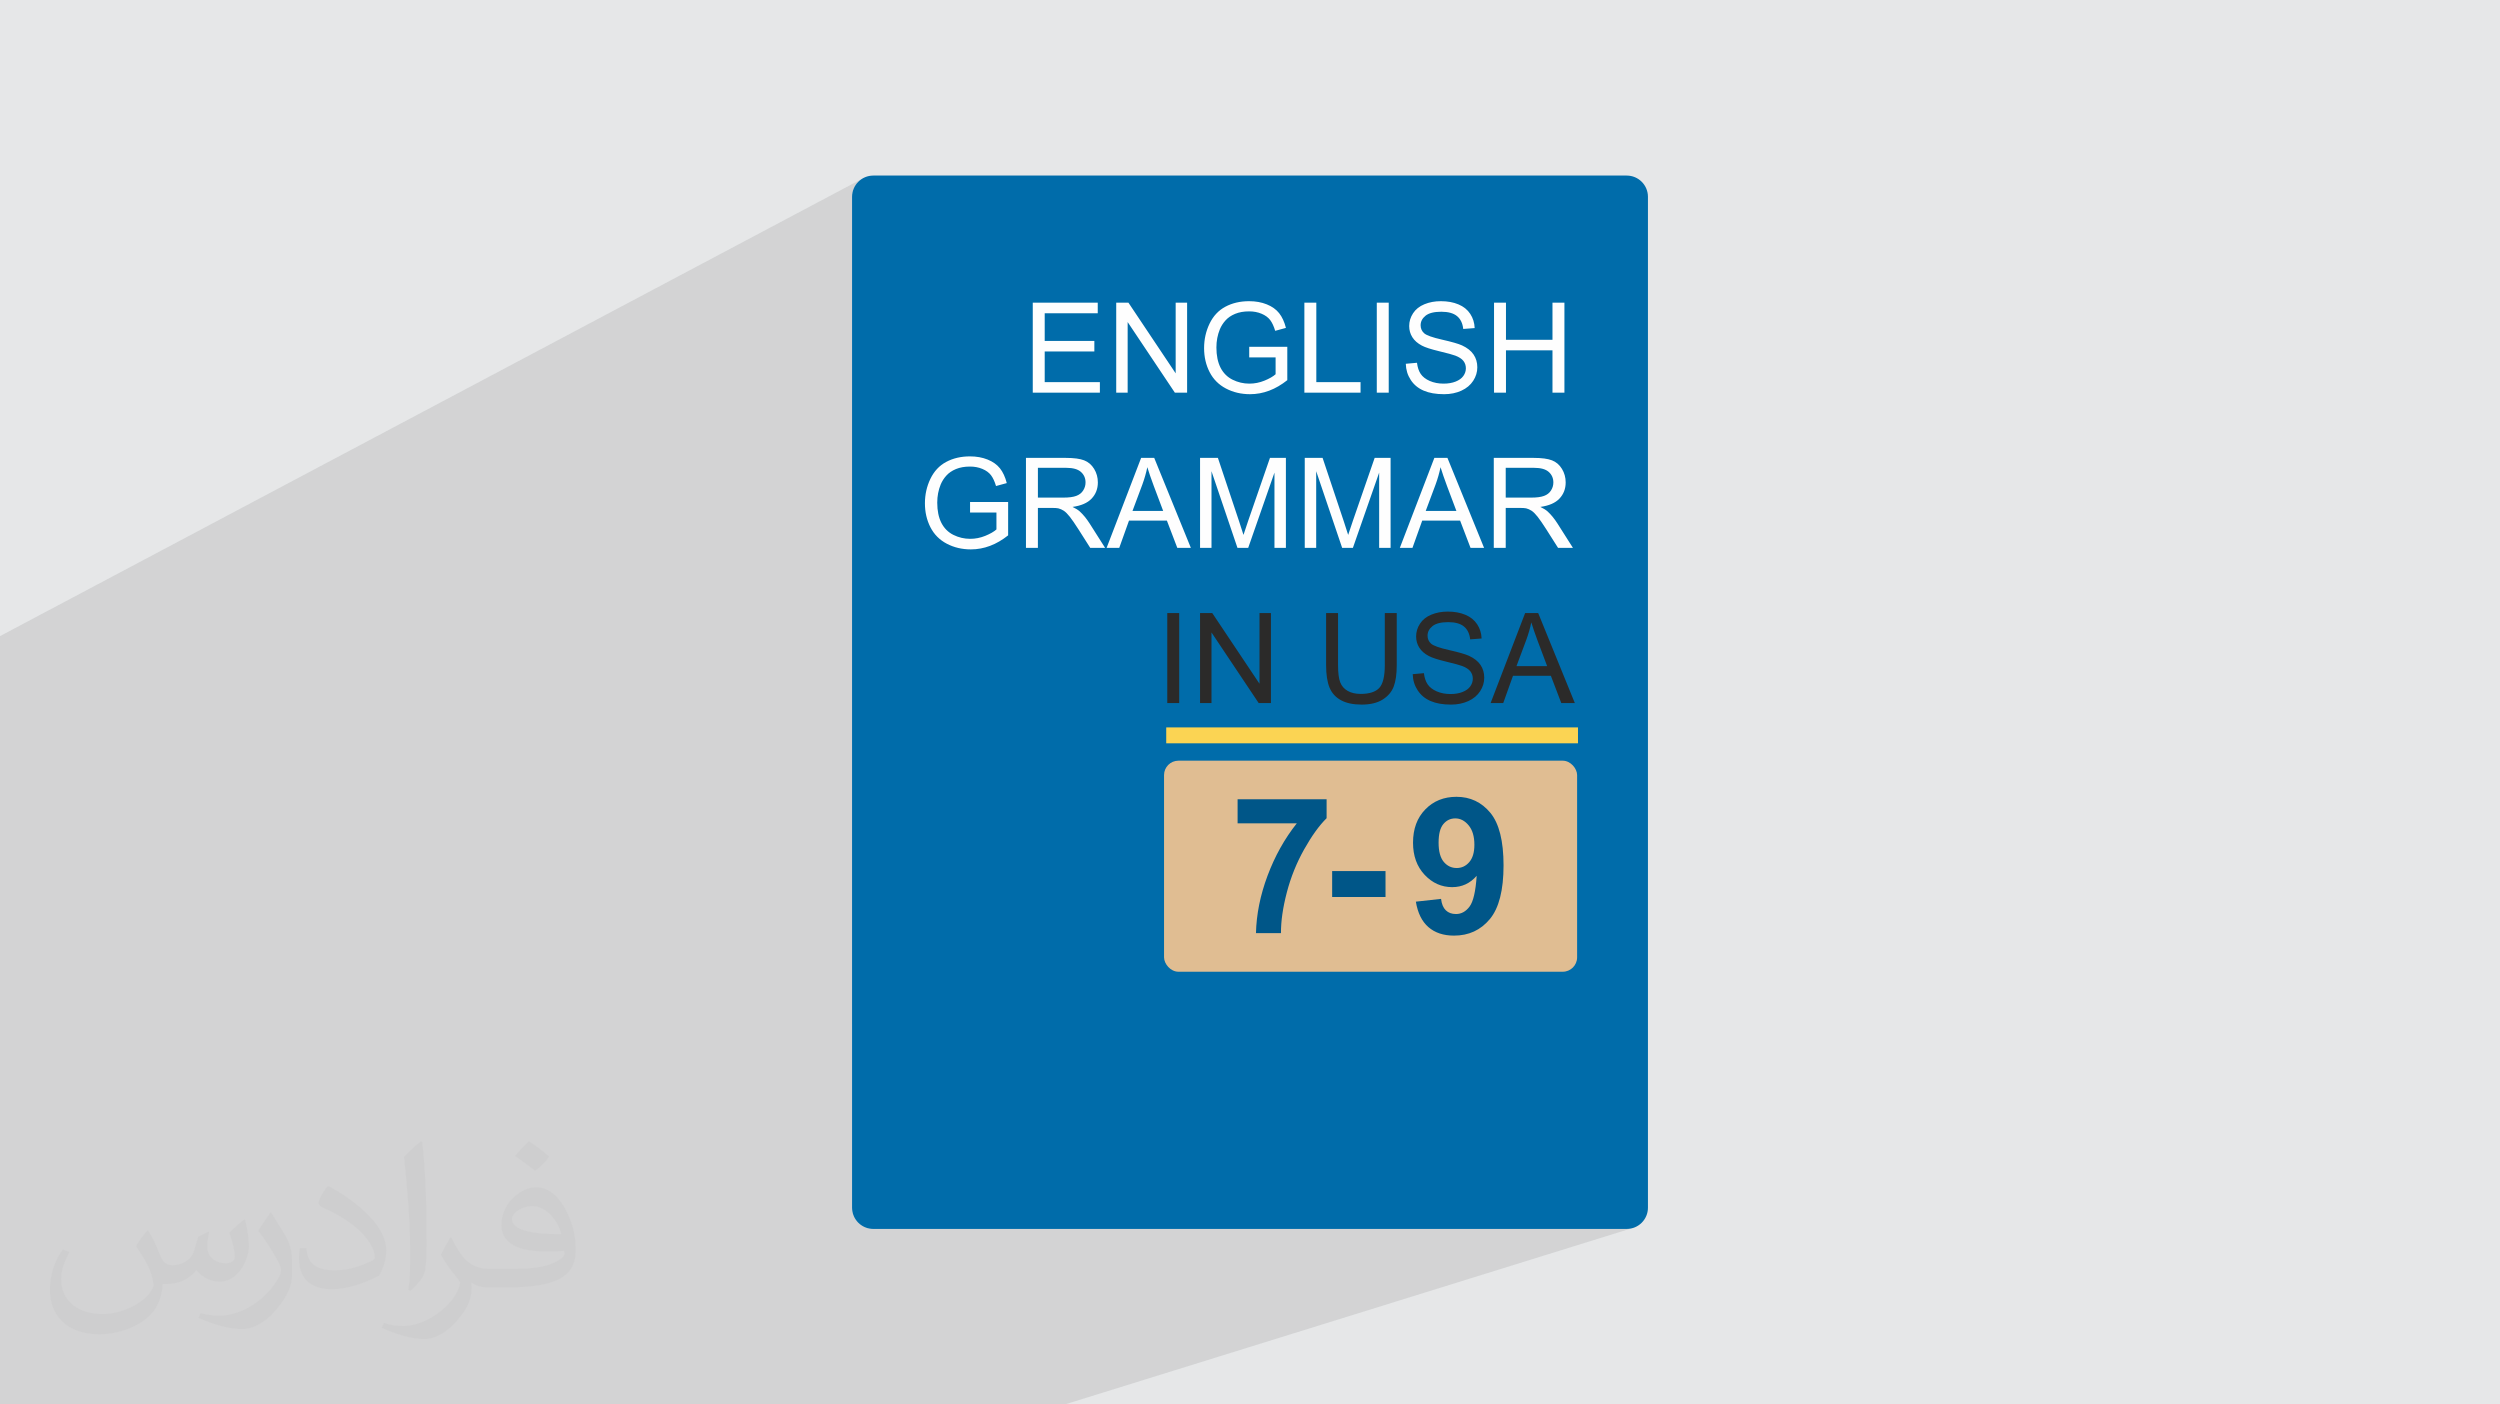
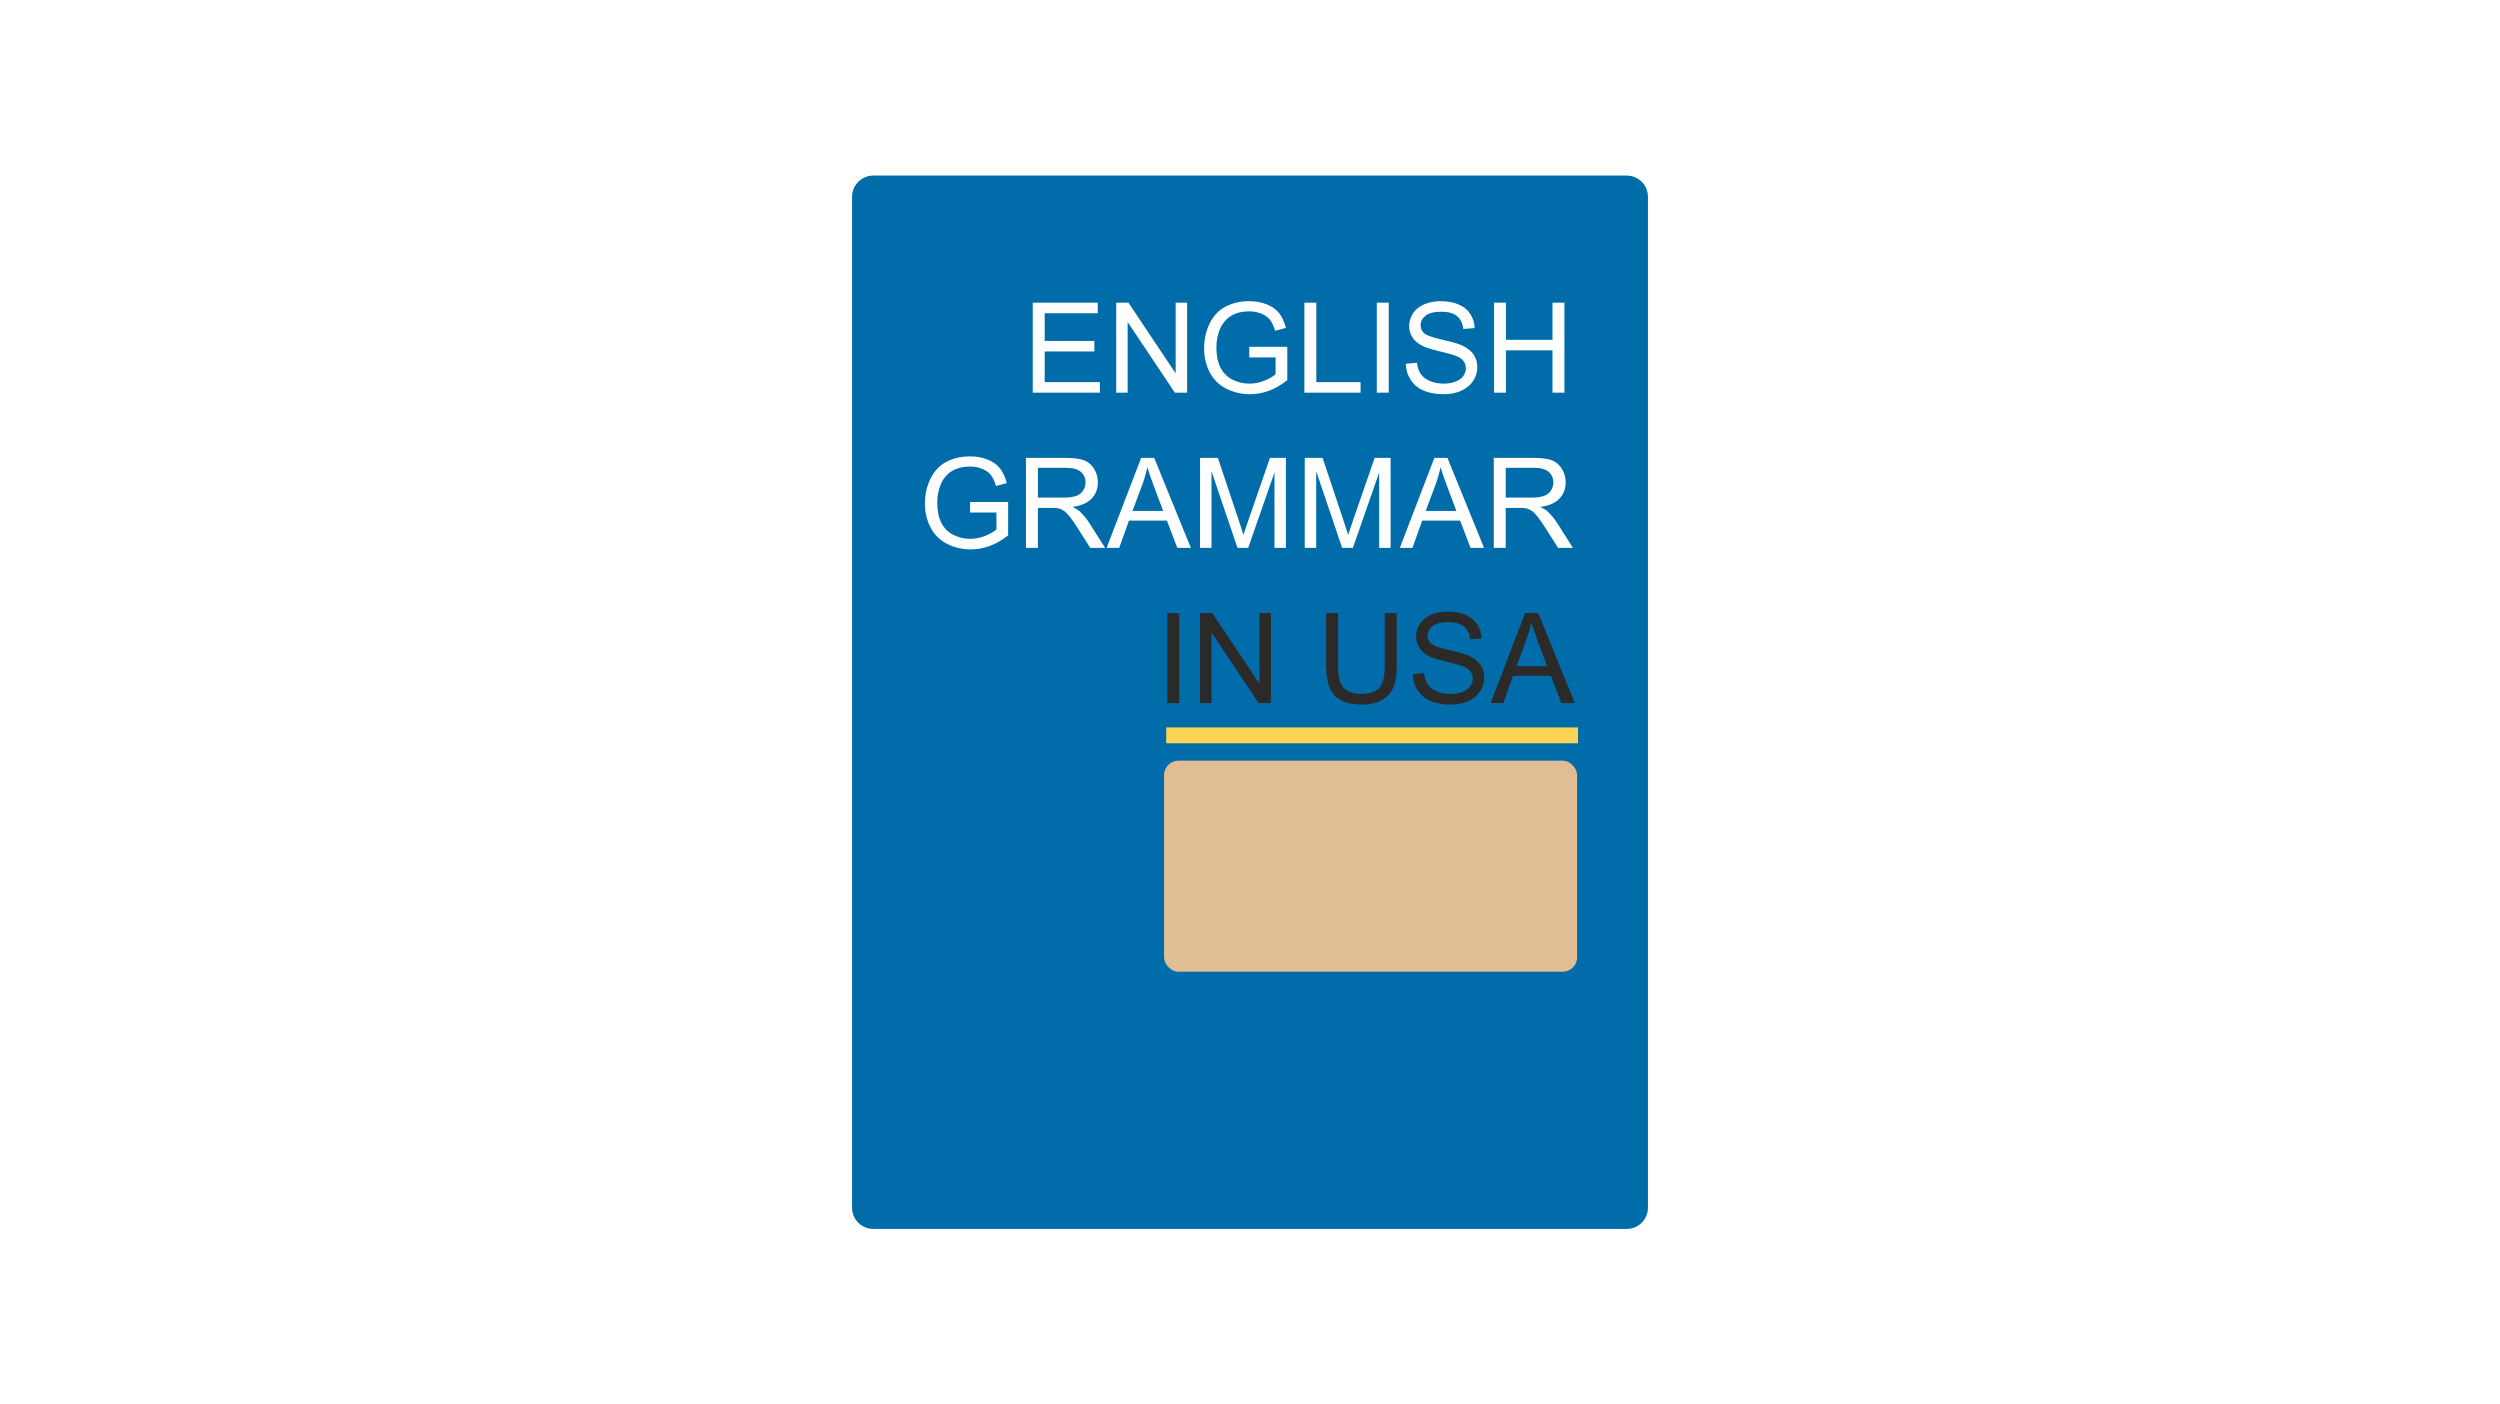
<svg xmlns="http://www.w3.org/2000/svg" xml:space="preserve" width="94.192mm" height="52.917mm" version="1.0" style="shape-rendering:geometricPrecision; text-rendering:geometricPrecision; image-rendering:optimizeQuality; fill-rule:evenodd; clip-rule:evenodd" viewBox="0 0 9419.16 5291.66">
  <defs>
    <style type="text/css">
   
    .fil3 {fill:#006CAA}
    .fil7 {fill:#E0BD92}
    .fil0 {fill:#E6E7E8}
    .fil6 {fill:#FBD453}
    .fil8 {fill:#005688;fill-rule:nonzero}
    .fil5 {fill:#2B2A29;fill-rule:nonzero}
    .fil4 {fill:#FEFEFE;fill-rule:nonzero}
    .fil2 {fill:#373435;fill-opacity:0.031}
    .fil1 {fill:#2B2A29;fill-opacity:0.102}
   
  </style>
  </defs>
  <g id="Layer_x0020_1">
-     <polygon class="fil0" points="-0,0 9419.16,0 9419.16,5291.66 -0,5291.66 " />
-     <polygon class="fil1" points="5628.05,1725.19 5479.78,1789.82 5453.47,1725.19 5404.14,1725.19 5239.28,1797.72 5239.28,1768.44 5894.19,1479.51 5894.19,1140.46 5849.19,1140.46 5673.98,1220.3 5673.98,1140.46 5628.99,1140.46 5538.87,1181.9 5535.34,1176.94 5530.84,1171.56 5525.92,1166.55 5520.6,1161.9 5514.86,1157.62 5508.7,1153.69 5502.13,1150.13 5495.15,1146.93 5487.82,1144.07 5480.21,1141.6 5472.31,1139.51 5464.14,1137.8 5455.69,1136.47 5446.97,1135.53 5437.97,1134.96 5428.69,1134.77 5420.23,1134.95 5411.97,1135.5 5403.9,1136.4 5396.02,1137.67 5388.35,1139.31 5380.86,1141.3 5373.58,1143.66 5366.5,1146.38 5359.7,1149.45 5232.24,1208.66 5232.24,1140.46 5187.26,1140.46 4959.42,1247.15 4959.42,1140.46 4914.42,1140.46 4822.43,1184.03 4819.33,1179.84 4814.92,1174.69 4810.11,1169.82 4804.89,1165.24 4799.28,1160.96 4793.24,1156.96 4786.82,1153.24 4779.99,1149.82 4772.77,1146.69 4765.22,1143.89 4757.46,1141.47 4749.48,1139.42 4741.28,1137.74 4732.87,1136.44 4724.23,1135.51 4715.38,1134.96 4706.32,1134.77 4693.82,1135.1 4681.71,1136.07 4669.97,1137.7 4658.59,1139.98 4647.59,1142.91 4636.96,1146.49 4626.7,1150.73 4472.62,1224.53 4472.62,1140.46 4429.52,1140.46 4295.08,1205.46 4251.63,1140.46 4205.53,1140.46 4135.93,1174.44 4135.93,1140.46 3891.11,1140.46 3210.27,1477.44 3210.27,741.46 3211.9,725.39 3216.58,710.4 3223.98,696.81 3233.77,684.96 3245.62,675.17 3259.21,667.77 -0,2396.67 -0,3066.33 -0,3117.65 -0,3165.7 -0,3193.56 -0,3198.33 -0,3203.83 -0,3211.92 -0,3236.74 -0,3270.24 -0,3278.67 -0,3282.1 -0,3298.95 -0,3311.31 -0,3332.32 -0,3366.9 -0,3387.15 -0,3402.53 -0,3414.27 -0,3434.91 -0,3446.88 -0,3472.15 -0,3487.42 -0,3497.6 -0,3522.32 -0,3524.57 -0,3541.02 -0,3572.98 -0,3589.51 -0,3591.79 -0,3597.36 -0,3635.47 -0,3653.1 -0,3682.44 -0,3707.01 -0,3714.61 -0,3725.48 -0,3726.45 -0,3732.27 -0,3744.27 -0,3757.68 -0,3760.97 -0,3765.1 -0,3767.71 -0,3789.54 -0,3814.24 -0,3839.32 -0,3845.79 -0,3857.73 -0,3882.61 -0,3900.19 -0,3933.49 -0,3953.01 -0,4050.63 -0,4078.34 -0,4081.8 -0,4108.02 -0,4127.17 -0,4217.93 -0,4233.72 -0,4261.15 -0,4277.16 -0,4334.83 -0,4500.87 -0,4508.11 -0,4549.08 -0,4565.85 -0,4671.73 -0,5291.66 4011.23,5291.66 6144.96,4628.58 6128.9,4630.21 3290.27,4630.21 3274.2,4628.58 3259.21,4623.9 3245.62,4616.5 3233.77,4606.71 3223.98,4594.86 3216.58,4581.27 3211.9,4566.28 3210.27,4550.21 3210.27,3858.96 5945.31,2800.53 5945.31,2740.62 5700.45,2740.62 5933.49,2648.97 5795.45,2309.92 5746.12,2309.92 5577.9,2378.9 5577.46,2377.28 5575.15,2370.7 5572.4,2364.31 5569.2,2358.13 5565.54,2352.14 5561.46,2346.4 5556.96,2341.02 5552.05,2336.01 5546.73,2331.36 5540.98,2327.07 5534.83,2323.15 5528.26,2319.59 5521.27,2316.39 5513.94,2313.53 5506.33,2311.06 5498.43,2308.97 5490.26,2307.26 5481.82,2305.93 5473.09,2304.99 5464.09,2304.42 5454.81,2304.23 5446.36,2304.41 5438.09,2304.96 5430.03,2305.86 5422.15,2307.13 5414.49,2308.77 5406.99,2310.76 5399.71,2313.12 5392.63,2315.84 5262.48,2369.96 5262.48,2341.06 5926.31,2064.24 5867.66,1971.9 5863.28,1965.26 5858.82,1958.91 5854.29,1952.84 5849.68,1947.05 5845.01,1941.55 5840.26,1936.33 5835.45,1931.39 5830.57,1926.75 5828.13,1924.67 5825.42,1922.58 5822.44,1920.48 5819.19,1918.37 5815.67,1916.25 5811.88,1914.13 5810.81,1913.57 5845.89,1898.66 5854.5,1894.45 5862.31,1889.69 5869.33,1884.35 5875.55,1878.45 5881.02,1872.09 5885.76,1865.37 5889.78,1858.3 5893.07,1850.87 5895.63,1843.08 5897.47,1834.94 5898.55,1826.45 5898.92,1817.6 5898.7,1810.69 5898.05,1803.93 5896.96,1797.32 5895.42,1790.86 5893.44,1784.55 5891.03,1778.39 5888.17,1772.39 5884.87,1766.54 5881.2,1760.99 5877.24,1755.87 5872.97,1751.19 5868.41,1746.94 5863.56,1743.14 5858.41,1739.77 5852.96,1736.84 5847.22,1734.34 5840.99,1732.2 5834.08,1730.35 5826.49,1728.77 5818.22,1727.48 5809.26,1726.48 5799.63,1725.76 5789.32,1725.33 5778.33,1725.19 " />
-     <path class="fil2" d="M557.98 4636.29c17.98,27.25 29.64,53.44 41.02,82.55 8.46,16.94 12.95,48.16 52.65,48.16 11.63,0 28.32,-3.43 43.13,-11.63 16.66,-8.74 29.36,-21.97 35.99,-42.06l15.87 -53.44 38.63 -19.05 2.64 2.64c-5.28,20.12 -6.6,39.42 -6.6,54.51 0,44.7 38.63,61.65 69.32,61.65 17.98,0 34.14,-8.74 34.14,-25.15 0,-21.16 -8.99,-57.15 -20.65,-89.43 17.98,-17.98 35.99,-35.99 56.62,-50.55l3.17 1.6c8.99,38.1 14.02,75.67 14.02,100.81 0,24.61 -10.85,51.87 -19.84,69.6 -18.52,34.92 -51.33,62.71 -91.01,62.71 -30.15,0 -63.75,-15.09 -86.79,-43.13l-1.32 0c-21.69,27 -55.3,51.33 -109.02,51.33l-16.66 0c-2.64,35.46 -10.31,60.58 -21.97,83.08 -32,62.43 -127,106.63 -216.43,106.63 -124.36,0 -186.79,-71.7 -186.79,-167.21 0,-59 19.3,-113.77 48.95,-152.65l24.33 10.06c-18.52,35.46 -30.96,68.78 -30.96,101.6 0,89.43 72.77,132.03 156.64,132.03 77.8,0 174.09,-49.48 191.57,-106.88 -6.6,-62.71 -30.15,-92.07 -66.14,-149.22 10.85,-19.05 24.87,-38.1 42.34,-58.47l3.17 0 0 0 0 0 -0.02 -0.09zm1434.31 -336.55c26.19,16.41 51.87,35.71 76.99,57.94 -14.02,19.84 -31.5,37.85 -53.19,53.72 -25.15,-20.37 -50.27,-37.85 -75.95,-56.36 17.45,-19.58 34.67,-38.35 52.12,-55.3l0 0 0 0 0 0 0 0 0 0 0.03 0zm13.49 244.48c-42.34,0 -76.99,27.79 -76.99,48.41 0,44.2 84.66,57.94 186,57.4 -12.7,-51.87 -57.15,-105.84 -109.02,-105.84l0.01 0.03zm-95 236.55c55.04,0 103.2,-1.6 139.95,-10.85 41.02,-10.31 75.67,-30.96 75.67,-45.24 0,-3.71 0,-8.2 -1.32,-11.91 -23.01,2.11 -49.48,2.11 -72.49,2.11 -74.6,0 -131.75,-16.94 -154.25,-58.75 -5.56,-11.63 -9.52,-24.61 -9.52,-39.42 0,-40.49 17.45,-79.91 48.16,-107.16 25.65,-22.48 53.97,-36.5 82.8,-36.5 52.12,0 93.65,41.81 122.76,107.7 15.87,35.99 26.72,77.52 26.72,129.92 0,34.92 -9.52,64.29 -31.22,85.98 -40.49,39.17 -115.09,53.97 -229.39,53.97l-51.87 0 0 0 -13.49 0c-28.32,0 -48.69,-5.03 -64.82,-17.45l-2.64 0c0.79,6.6 1.32,12.95 1.32,19.05 0,25.65 -8.46,58.47 -25.65,84.66 -50.8,75.41 -105.84,108.2 -153.47,108.2 -48.16,0 -107.16,-18.52 -160.35,-42.6l9.52 -18.52c17.2,7.14 41.02,11.91 73.81,11.91 85.98,0 198.96,-82.55 212.98,-163.25 -3.17,-6.6 -8.99,-15.34 -17.2,-24.61 -25.15,-29.9 -41.02,-54.76 -55.83,-80.95 12.7,-25.15 24.33,-45.24 35.18,-63.5l4.5 -0.53c36.78,74.88 70.1,117.73 144.45,117.73l11.63 0 0 0 53.97 0 0 0 0 0 0 0 0 0 0 0 0.09 0.01zm-372.54 79.12c6.35,-34.39 6.88,-73.02 6.88,-109.02l0 -53.44c0,-99.75 -12.7,-244.73 -23.01,-339.19 17.98,-19.3 43.13,-42.06 62.97,-57.4l5.82 1.6c13.49,118.8 16.66,256.39 16.66,383.64 0,33.35 -1.32,65.89 -4.5,89.69 -1.85,30.15 -19.3,52.91 -56.62,87.83l-8.2 -3.71zm-383.38 -157.43c1.85,46.84 24.87,83.62 105.31,83.62 50.01,0 92.33,-12.95 139.17,-35.18 8.46,-3.71 12.95,-8.74 12.95,-12.95 0,-29.36 -22.48,-68.25 -60.32,-103.71 -36.78,-33.35 -85.47,-62.71 -130.96,-82.3 -15.62,-6.6 -20.65,-13.49 -20.65,-20.12 0,-13.49 17.98,-41.81 32.82,-62.18l5.03 -0.53c52.12,27.25 110.34,67.74 153.47,112.7 39.17,41.53 63.5,83.62 63.5,129.39 0,33.86 -10.31,65.61 -27,95.25 -57.15,28.83 -118.01,50.8 -178.33,50.8 -73.28,0 -123.29,-34.39 -123.29,-115.09 0,-8.74 0,-22.22 3.17,-39.7l25.15 0 0 0 0 0 0 0 0 0 0 0 -0.02 0zm-132.57 -133.1l45.52 73.56c16.66,27.25 32.28,56.9 32.28,103.71l0 59.79c0,48.41 -30.96,100.28 -80.95,151.61 -39.17,34.67 -73.81,49.48 -105.84,49.48 -47.62,0 -102.13,-14.81 -165.1,-41.81l7.14 -18.52c19.84,5.28 42.85,9.78 71.17,9.78 90.5,-0.53 183.08,-66.67 225.42,-147.37 5.03,-9.27 6.88,-17.98 6.88,-24.08 0,-9.27 -5.03,-19.58 -8.99,-28.83 -23.01,-43.38 -48.69,-83.08 -76.99,-119.86 14.81,-23.29 29.64,-45.77 45.77,-68l3.71 0.53 0 0 0 0 0 0 0 0 0 0 -0.02 0.01z" />
    <g id="_1894195590896">
      <path class="fil3" d="M3290.27 661.46l2838.63 0c44.18,0 80,35.82 80,80l0 3808.75c0,44.17 -35.82,79.99 -80,79.99l-2838.63 0.01c-44.17,-0.01 -79.99,-35.83 -79.99,-80.01l-0.01 -3808.74c0.01,-44.18 35.83,-80 80.01,-80z" />
      <g>
        <g>
          <path class="fil4" d="M3891.11 1479.51l0 -339.05 244.82 0 0 39.78 -199.84 0 0 104.17 187.05 0 0 39.78 -187.05 0 0 115.54 207.89 0 0 39.78 -252.87 0zm314.42 0l0 -339.05 46.1 0 177.89 266.13 0 -266.13 43.1 0 0 339.05 -46.1 0 -177.89 -266.13 0 266.13 -43.1 0zm501.1 -133.06l0 -39.78 143.47 0 0 125.65c-22.02,17.51 -44.75,30.77 -68.18,39.61 -23.44,8.84 -47.52,13.27 -72.14,13.27 -33.31,0 -63.54,-7.11 -90.77,-21.39 -27.14,-14.21 -47.75,-34.89 -61.55,-61.8 -13.89,-26.99 -20.84,-57.14 -20.84,-90.37 0,-32.99 6.87,-63.77 20.68,-92.42 13.81,-28.57 33.62,-49.8 59.51,-63.61 25.88,-13.89 55.71,-20.84 89.5,-20.84 24.46,0 46.64,3.95 66.45,11.92 19.81,7.97 35.36,19.02 46.57,33.15 11.28,14.21 19.81,32.75 25.65,55.56l-40.49 11.05c-5.13,-17.2 -11.44,-30.78 -18.94,-40.73 -7.58,-9.86 -18.32,-17.75 -32.36,-23.67 -13.97,-5.92 -29.52,-8.92 -46.65,-8.92 -20.44,0 -38.12,3.16 -53.11,9.39 -14.92,6.24 -26.92,14.45 -36.15,24.71 -9.16,10.18 -16.26,21.38 -21.31,33.54 -8.6,21.07 -12.94,43.8 -12.94,68.35 0,30.3 5.21,55.63 15.54,76.08 10.43,20.36 25.58,35.51 45.38,45.38 19.9,9.86 40.97,14.84 63.31,14.84 19.41,0 38.35,-3.8 56.82,-11.29 18.47,-7.58 32.43,-15.54 41.98,-24.15l0 -63.53 -99.43 0zm207.79 133.06l0 -339.05 45 0 0 299.27 166.67 0 0 39.78 -211.67 0zm272.84 0l0 -339.05 44.98 0 0 339.05 -44.98 0zm109.32 -108.92l42.14 -3.79c1.98,17.04 6.62,31.02 13.97,41.98 7.34,10.9 18.7,19.73 34.09,26.53 15.39,6.7 32.76,10.1 52.01,10.1 17.13,0 32.2,-2.52 45.3,-7.66 13.1,-5.13 22.82,-12.15 29.2,-21.07 6.4,-8.92 9.64,-18.63 9.64,-29.04 0,-10.58 -3.09,-19.81 -9.24,-27.79 -6.15,-7.89 -16.33,-14.52 -30.54,-19.96 -9.07,-3.48 -29.2,-9 -60.38,-16.5 -31.17,-7.5 -52.95,-14.52 -65.42,-21.16 -16.19,-8.52 -28.18,-19.09 -36.07,-31.64 -7.97,-12.55 -11.92,-26.68 -11.92,-42.23 0,-17.19 4.89,-33.22 14.6,-48.06 9.71,-14.91 23.84,-26.2 42.54,-33.93 18.62,-7.74 39.38,-11.61 62.19,-11.61 25.1,0 47.28,4.03 66.46,12.16 19.17,8.05 33.93,19.96 44.27,35.75 10.34,15.7 15.87,33.54 16.65,53.43l-43.09 3.32c-2.29,-21.39 -10.1,-37.57 -23.43,-48.46 -13.35,-10.98 -33.08,-16.42 -59.12,-16.42 -27.15,0 -46.97,4.97 -59.35,14.92 -12.39,9.94 -18.63,21.94 -18.63,35.98 0,12.16 4.42,22.19 13.19,30.08 8.67,7.81 31.17,15.94 67.63,24.15 36.46,8.28 61.48,15.46 75.06,21.62 19.65,9.08 34.25,20.52 43.64,34.49 9.39,13.89 14.05,29.91 14.05,48.06 0,18.08 -5.13,34.97 -15.47,50.91 -10.34,15.95 -25.1,28.33 -44.44,37.17 -19.33,8.84 -41.04,13.27 -65.26,13.27 -30.63,0 -56.28,-4.5 -76.95,-13.42 -20.76,-8.92 -36.94,-22.33 -48.7,-40.34 -11.84,-17.91 -17.99,-38.19 -18.62,-60.84zm332.41 108.92l0 -339.05 44.99 0 0 139.69 175.21 0 0 -139.69 45 0 0 339.05 -45 0 0 -159.58 -175.21 0 0 159.58 -44.99 0zm-1974.17 451.67l0 -39.78 143.47 0 0 125.65c-22.02,17.51 -44.75,30.77 -68.18,39.61 -23.44,8.84 -47.52,13.27 -72.14,13.27 -33.31,0 -63.54,-7.11 -90.77,-21.39 -27.14,-14.21 -47.74,-34.89 -61.55,-61.8 -13.89,-26.99 -20.84,-57.14 -20.84,-90.37 0,-32.99 6.87,-63.77 20.68,-92.42 13.81,-28.57 33.62,-49.8 59.51,-63.61 25.88,-13.89 55.72,-20.84 89.5,-20.84 24.46,0 46.64,3.95 66.46,11.92 19.8,7.97 35.35,19.02 46.56,33.15 11.29,14.21 19.81,32.75 25.65,55.56l-40.49 11.05c-5.13,-17.2 -11.44,-30.78 -18.94,-40.73 -7.58,-9.86 -18.32,-17.75 -32.36,-23.67 -13.97,-5.92 -29.52,-8.92 -46.65,-8.92 -20.44,0 -38.12,3.16 -53.11,9.39 -14.92,6.24 -26.92,14.45 -36.14,24.71 -9.17,10.18 -16.27,21.38 -21.32,33.53 -8.6,21.08 -12.94,43.81 -12.94,68.36 0,30.3 5.21,55.63 15.54,76.08 10.43,20.36 25.58,35.51 45.38,45.38 19.9,9.86 40.97,14.84 63.31,14.84 19.41,0 38.35,-3.8 56.82,-11.29 18.47,-7.58 32.43,-15.55 41.98,-24.15l0 -63.53 -99.43 0zm210.63 133.06l0 -339.05 150.27 0c30.23,0 53.19,3.07 68.9,9.15 15.7,6.07 28.25,16.81 37.65,32.2 9.39,15.39 14.05,32.44 14.05,51.06 0,24.07 -7.82,44.36 -23.37,60.85 -15.55,16.5 -39.54,26.91 -72.06,31.42 11.92,5.68 20.91,11.36 27.08,16.88 13.1,12 25.49,27.08 37.09,45.15l58.64 92.34 -56.04 0 -44.83 -70.55c-13.02,-20.45 -23.83,-36 -32.27,-46.81 -8.53,-10.81 -16.1,-18.31 -22.81,-22.65 -6.63,-4.26 -13.5,-7.26 -20.45,-9 -5.04,-1.02 -13.33,-1.58 -24.93,-1.58l-51.94 0 0 150.59 -44.98 0zm44.98 -189.42l96.29 0c20.52,0 36.46,-2.13 47.99,-6.39 11.52,-4.18 20.28,-10.97 26.2,-20.36 6,-9.32 9,-19.42 9,-30.39 0,-16.02 -5.76,-29.28 -17.37,-39.61 -11.6,-10.35 -29.91,-15.47 -54.93,-15.47l-107.18 0 0 112.22zm258.87 189.42l130.07 -339.05 49.33 0 138.04 339.05 -51.07 0 -39.23 -102.76 -142.77 0 -36.77 102.76 -47.6 0zm97.56 -139.22l115.54 0 -35.36 -94c-10.66,-28.57 -18.7,-52.17 -24.31,-70.79 -4.65,22.1 -10.89,43.8 -18.7,65.26l-37.17 99.53zm254.53 139.22l0 -339.05 67.25 0 80.18 240c7.42,22.34 12.79,39.07 16.17,50.2 3.88,-12.32 9.95,-30.47 18.16,-54.38l81.61 -235.82 60.06 0 0 339.05 -43.1 0 0 -283.65 -98.97 283.65 -40.41 0 -97.86 -288.86 0 288.86 -43.09 0zm394.45 0l0 -339.05 67.25 0 80.18 240c7.42,22.34 12.79,39.07 16.17,50.2 3.88,-12.32 9.95,-30.47 18.16,-54.38l81.61 -235.82 60.06 0 0 339.05 -43.1 0 0 -283.65 -98.97 283.65 -40.41 0 -97.86 -288.86 0 288.86 -43.09 0zm358.23 0l130.06 -339.05 49.33 0 138.04 339.05 -51.06 0 -39.23 -102.76 -142.77 0 -36.78 102.76 -47.59 0zm97.55 -139.22l115.55 0 -35.37 -94c-10.65,-28.57 -18.7,-52.17 -24.31,-70.79 -4.64,22.1 -10.88,43.8 -18.7,65.26l-37.17 99.53zm256.42 139.22l0 -339.05 150.27 0c30.23,0 53.19,3.07 68.9,9.15 15.71,6.07 28.25,16.81 37.65,32.2 9.39,15.39 14.05,32.44 14.05,51.06 0,24.07 -7.82,44.36 -23.37,60.85 -15.54,16.5 -39.53,26.91 -72.06,31.42 11.92,5.68 20.92,11.36 27.08,16.88 13.1,12 25.5,27.08 37.09,45.15l58.65 92.34 -56.05 0 -44.82 -70.55c-13.03,-20.45 -23.84,-36 -32.28,-46.81 -8.52,-10.81 -16.1,-18.31 -22.81,-22.65 -6.63,-4.26 -13.5,-7.26 -20.44,-9 -5.05,-1.02 -13.34,-1.58 -24.94,-1.58l-51.94 0 0 150.59 -44.98 0zm44.98 -189.42l96.29 0c20.52,0 36.47,-2.13 47.99,-6.39 11.52,-4.18 20.29,-10.97 26.21,-20.36 5.99,-9.32 8.99,-19.42 8.99,-30.39 0,-16.02 -5.76,-29.28 -17.37,-39.61 -11.6,-10.35 -29.91,-15.47 -54.93,-15.47l-107.18 0 0 112.22z" />
          <path class="fil5" d="M4397.87 2648.97l0 -339.05 44.98 0 0 339.05 -44.98 0zm123.51 0l0 -339.05 46.1 0 177.89 266.13 0 -266.13 43.1 0 0 339.05 -46.1 0 -177.89 -266.13 0 266.13 -43.1 0zm696.11 -339.05l44.99 0 0 195.81c0,34.09 -3.87,61.16 -11.52,81.21 -7.74,19.96 -21.63,36.3 -41.68,48.85 -20.11,12.55 -46.4,18.87 -79.07,18.87 -31.66,0 -57.62,-5.46 -77.75,-16.42 -20.2,-10.97 -34.56,-26.76 -43.16,-47.52 -8.61,-20.76 -12.95,-49.08 -12.95,-84.99l0 -195.81 44.98 0 0 195.72c0,29.45 2.77,51.22 8.21,65.12 5.45,13.97 14.76,24.78 28.1,32.28 13.27,7.58 29.52,11.36 48.7,11.36 32.83,0 56.27,-7.5 70.24,-22.42 13.96,-14.99 20.91,-43.72 20.91,-86.34l0 -195.72zm105.21 230.13l42.14 -3.78c1.98,17.04 6.63,31.02 13.98,41.98 7.33,10.9 18.7,19.73 34.09,26.53 15.39,6.7 32.75,10.1 52.01,10.1 17.12,0 32.2,-2.53 45.3,-7.66 13.1,-5.13 22.81,-12.15 29.2,-21.07 6.39,-8.92 9.64,-18.63 9.64,-29.04 0,-10.58 -3.09,-19.81 -9.24,-27.79 -6.16,-7.89 -16.34,-14.52 -30.54,-19.96 -9.08,-3.48 -29.21,-9 -60.39,-16.5 -31.17,-7.5 -52.95,-14.52 -65.42,-21.16 -16.18,-8.52 -28.18,-19.09 -36.07,-31.64 -7.97,-12.55 -11.92,-26.68 -11.92,-42.23 0,-17.2 4.89,-33.22 14.61,-48.06 9.7,-14.91 23.83,-26.2 42.54,-33.93 18.62,-7.74 39.38,-11.61 62.18,-11.61 25.11,0 47.28,4.03 66.46,12.16 19.18,8.04 33.94,19.96 44.27,35.75 10.35,15.7 15.87,33.54 16.66,53.43l-43.09 3.32c-2.29,-21.39 -10.1,-37.57 -23.44,-48.46 -13.34,-10.98 -33.07,-16.42 -59.12,-16.42 -27.14,0 -46.96,4.97 -59.34,14.92 -12.4,9.94 -18.64,21.94 -18.64,35.98 0,12.16 4.43,22.19 13.19,30.08 8.68,7.81 31.17,15.94 67.63,24.15 36.46,8.28 61.48,15.46 75.06,21.62 19.65,9.08 34.26,20.52 43.64,34.49 9.4,13.89 14.05,29.91 14.05,48.06 0,18.08 -5.13,34.97 -15.46,50.91 -10.34,15.95 -25.1,28.33 -44.44,37.17 -19.33,8.84 -41.04,13.27 -65.27,13.27 -30.62,0 -56.27,-4.51 -76.95,-13.42 -20.75,-8.92 -36.93,-22.33 -48.69,-40.34 -11.84,-17.91 -18,-38.19 -18.63,-60.85zm293.36 108.92l130.06 -339.05 49.33 0 138.04 339.05 -51.07 0 -39.22 -102.76 -142.78 0 -36.77 102.76 -47.59 0zm97.55 -139.22l115.54 0 -35.36 -94c-10.66,-28.57 -18.7,-52.17 -24.31,-70.79 -4.65,22.1 -10.89,43.8 -18.7,65.26l-37.17 99.53z" />
        </g>
        <rect class="fil6" x="4393.97" y="2740.61" width="1551.34" height="59.91" />
      </g>
    </g>
    <rect class="fil7" x="4385.71" y="2866.01" width="1556.32" height="795.16" rx="54.21" ry="54.21" />
-     <path class="fil8" d="M4662.87 3101.99l0 -90.62 335.33 0 0 71.35c-27.7,27.24 -55.83,66.23 -84.43,117.14 -28.56,50.84 -50.44,105.01 -65.4,162.31 -14.97,57.3 -22.35,108.57 -22.12,153.63l-94.17 0c1.66,-70.75 16.12,-142.97 43.64,-216.53 27.49,-73.5 64.21,-139.37 110.23,-197.28l-223.08 0zm356.23 277.54l0 -97.75 201.07 0 0 97.75 -201.07 0zm315.43 17.6l94.9 -10.47c2.26,19.38 8.32,33.78 17.96,43.05 9.63,9.39 22.47,14.04 38.29,14.04 20.09,0 37.09,-9.4 51.12,-28.07 14.04,-18.67 22.96,-57.43 26.88,-116.06 -24.61,28.54 -55.29,42.81 -92.28,42.81 -40.07,0 -74.79,-15.46 -103.93,-46.5 -29.13,-31.04 -43.64,-71.34 -43.64,-121.05 0,-51.84 15.35,-93.58 46.14,-125.21 30.8,-31.75 70.04,-47.57 117.6,-47.57 51.74,0 94.31,20.1 127.48,60.17 33.18,40.2 49.82,106.19 49.82,198.23 0,93.47 -17.24,161.01 -51.72,202.39 -34.48,41.49 -79.43,62.19 -134.85,62.19 -39.83,0 -71.94,-10.7 -96.56,-32.11 -24.49,-21.28 -40.3,-53.27 -47.21,-95.84zm220.47 -214.28c0,-31.52 -7.25,-56.01 -21.76,-73.37 -14.39,-17.36 -31.16,-26.04 -50.18,-26.04 -18.08,0 -33.06,7.13 -44.95,21.4 -12.01,14.27 -17.96,37.58 -17.96,69.92 0,32.94 6.55,57.08 19.51,72.54 12.96,15.34 29.13,23.07 48.63,23.07 18.79,0 34.6,-7.37 47.44,-22.24 12.85,-14.86 19.27,-36.62 19.27,-65.28z" />
  </g>
</svg>